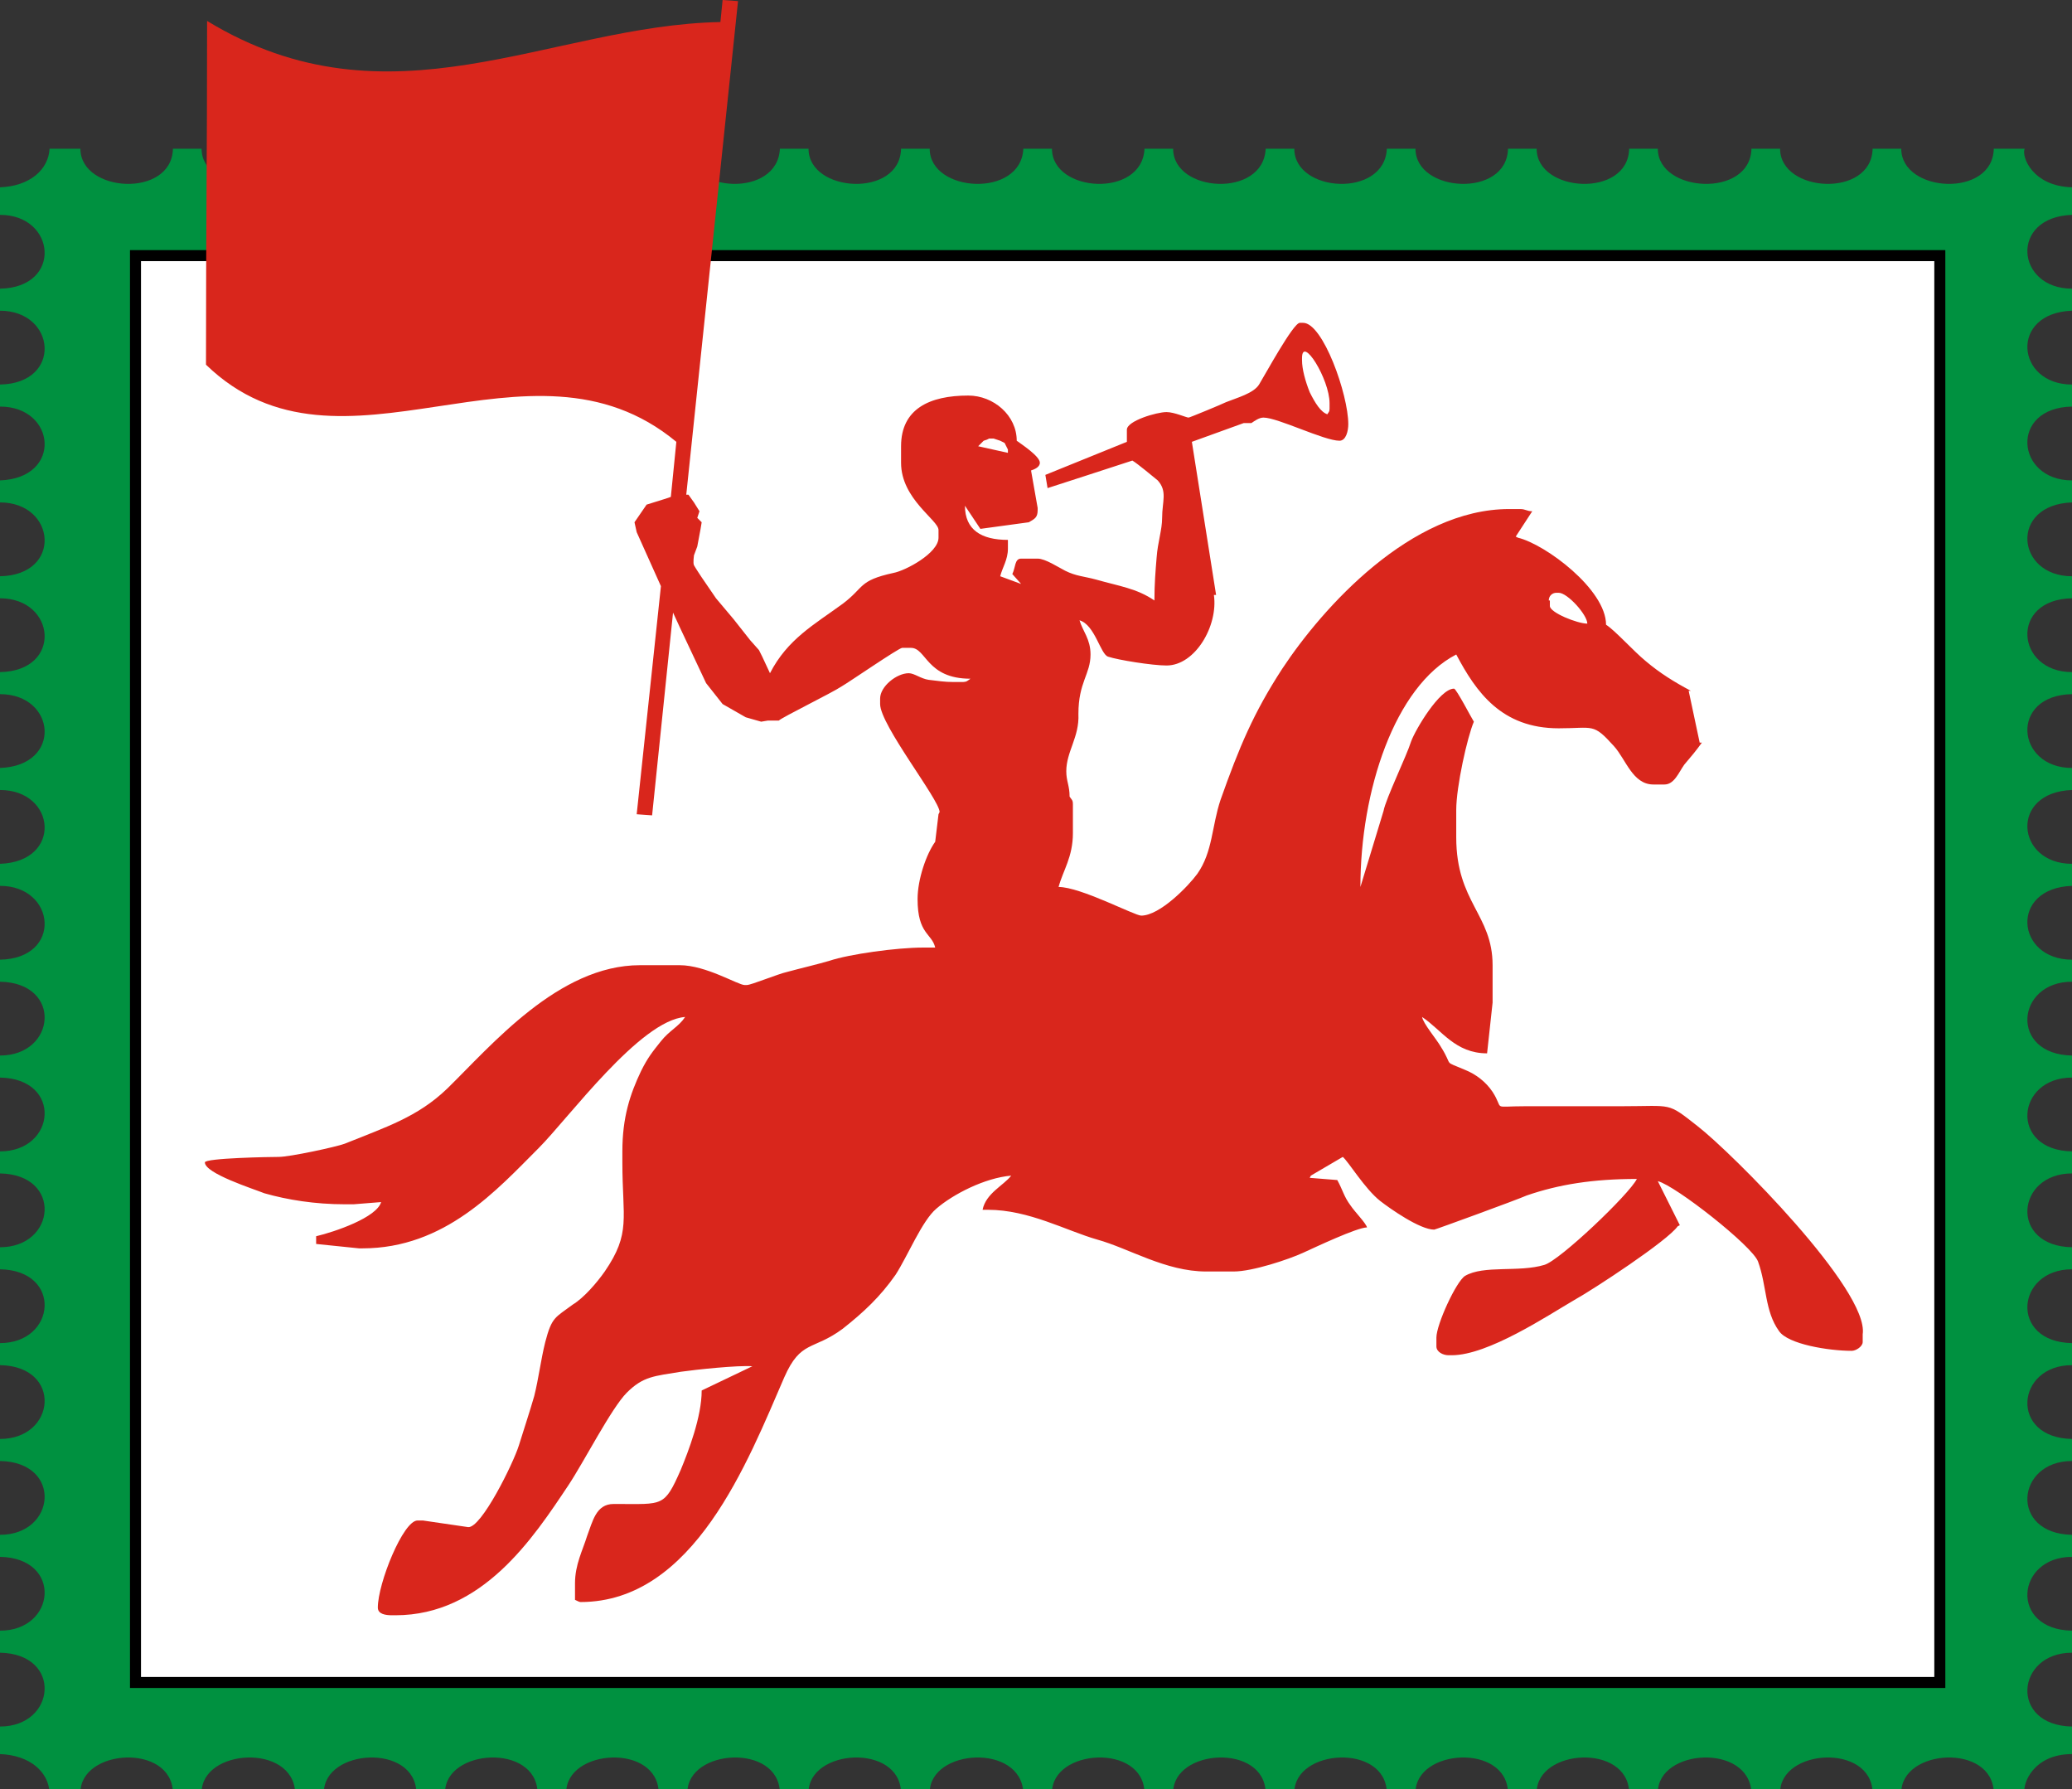
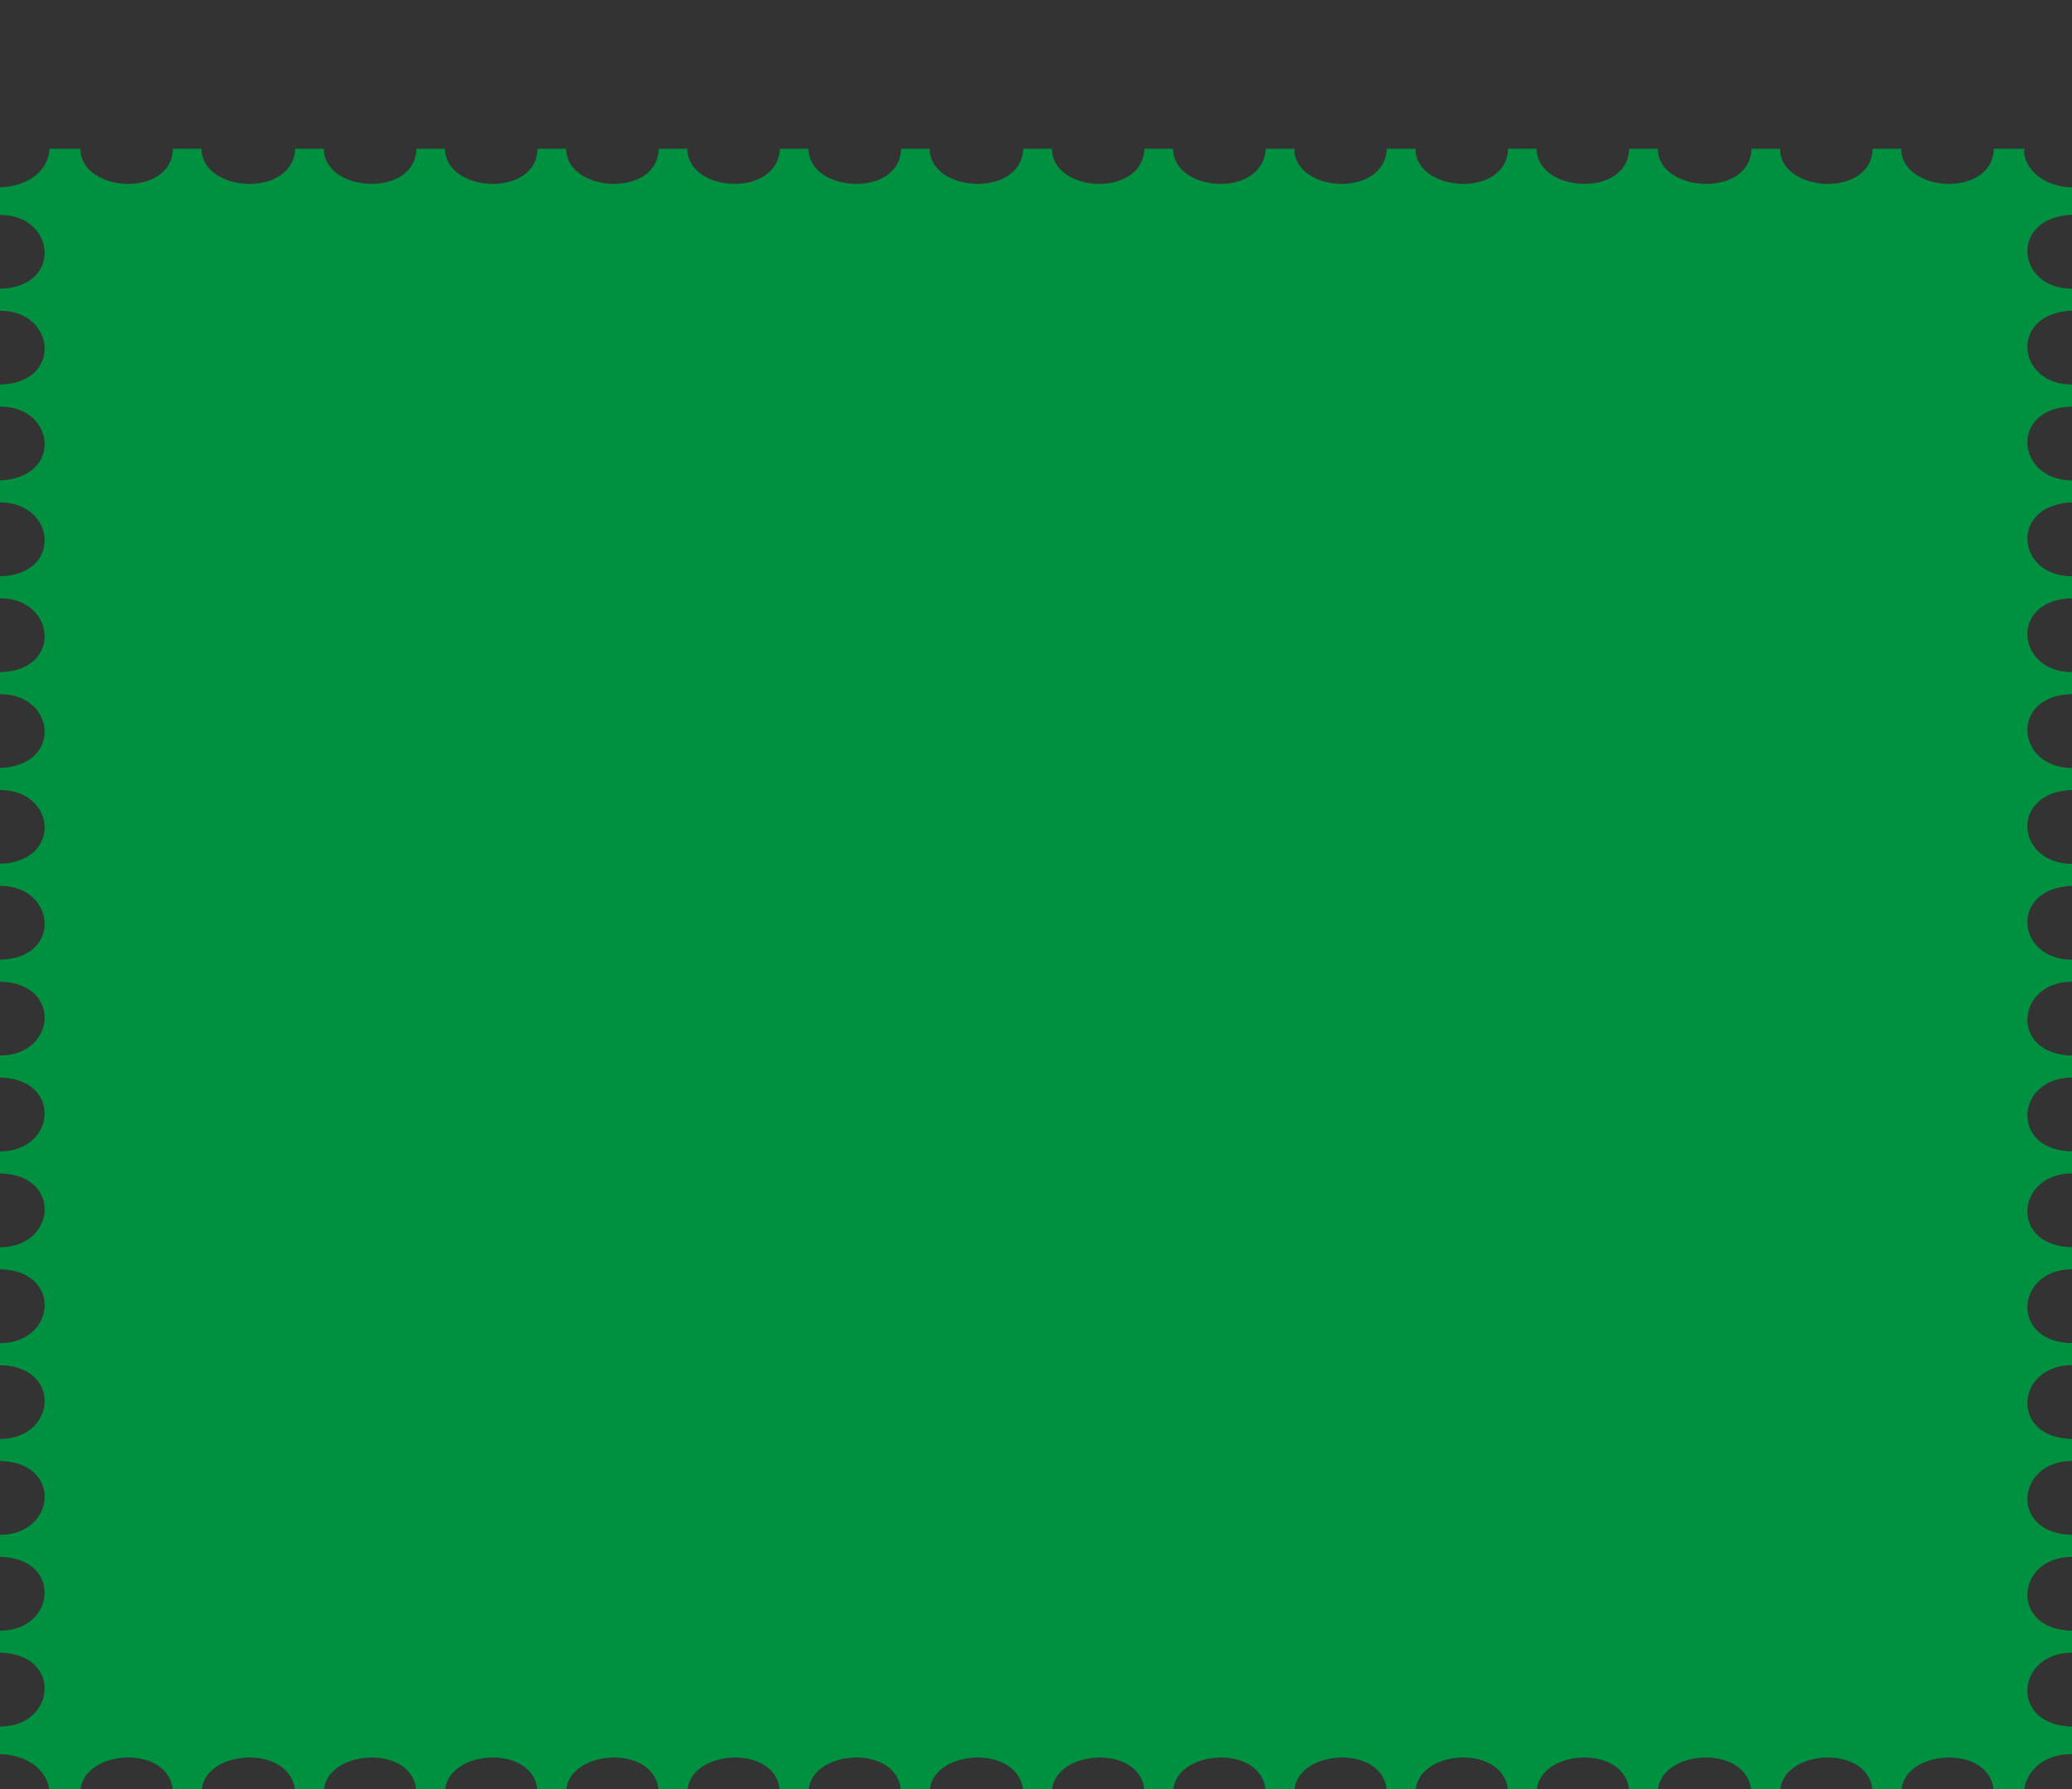
<svg xmlns="http://www.w3.org/2000/svg" version="1.1" x="0px" y="0px" viewBox="0 0 188.1 162.4" style="enable-background:new 0 0 188.1 162.4;" xml:space="preserve">
  <rect x="0" y="0" width="188.1" height="162.4" fill="#333333" stroke="none" />
  <path fill="#009140" d="M0,17v2.5c5.1,0,5.7,6.6,0,6.7v2c5.1,0,5.7,6.6,0,6.7v2c5.1,0,5.7,6.5,0,6.7v2c5.1,0,5.7,6.6,0,6.7v2  c5.1,0,5.7,6.6,0,6.7v2c5.1,0,5.7,6.5,0,6.7v2c5.1,0,5.7,6.5,0,6.7v2c5.1,0,5.7,6.6,0,6.7v1v0v0v0v0v0v0v0v0v0v0v0v1  c5.7,0.1,5.1,6.7,0,6.7v2c5.7,0.1,5.1,6.7,0,6.7v2c5.7,0.1,5.1,6.7,0,6.7v2c5.7,0.1,5.1,6.7,0,6.7v2c5.7,0.1,5.1,6.7,0,6.7v2  c5.7,0.1,5.1,6.7,0,6.7v2c5.7,0.1,5.1,6.7,0,6.7v2c5.7,0.1,5.1,6.7,0,6.7v2.5c2.7,0.1,4.4,1.6,4.5,3.5h2.8c0-4,8.3-4.5,8.4,0h2.6  c0-4,8.3-4.5,8.5,0h2.6c0-4,8.3-4.5,8.4,0h2.6c0-4,8.3-4.5,8.4,0h2.6c0-4,8.3-4.5,8.4,0h2.6c0-4,8.3-4.5,8.4,0h2.6  c0-4,8.3-4.5,8.4,0h2.6c0-4,8.3-4.5,8.5,0h2.6c0-4,8.3-4.5,8.4,0h2.6c0-4,8.3-4.5,8.4,0h2.6c0-4,8.3-4.5,8.4,0h2.6  c0-4,8.3-4.5,8.4,0h2.6c0-4,8.3-4.5,8.4,0h2.6c0-4,8.3-4.5,8.5,0h2.6c0-4,8.3-4.5,8.4,0h2.6c0-4,8.3-4.5,8.4,0h2.8  c-0.2-0.8,0.8-3.5,4.3-3.5v-2.5c-5.7-0.1-5.1-6.7,0-6.7v-2c-5.7-0.1-5.1-6.7,0-6.7v-2c-5.7-0.1-5.1-6.7,0-6.7v-2  c-5.7-0.1-5.1-6.7,0-6.7v-2c-5.7-0.1-5.1-6.7,0-6.7v-2c-5.7-0.1-5.1-6.7,0-6.7v-2c-5.7-0.1-5.1-6.7,0-6.7v-2c-5.7-0.1-5.1-6.7,0-6.7  v-1v0v0v0v0v0v0v0v0v0v0v0v-1c-5.1,0-5.7-6.5,0-6.7v-2c-5.1,0-5.7-6.5,0-6.7v-2c-5.1,0-5.7-6.6,0-6.7v-2c-5.1,0-5.7-6.6,0-6.7v-2  c-5.1,0-5.7-6.5,0-6.7v-2c-5.1,0-5.7-6.6,0-6.7v-2c-5.1,0-5.7-6.5,0-6.7v-2c-5.1,0-5.7-6.5,0-6.7V17c-3.6-0.1-4.6-2.8-4.3-3.5h-2.8  c-0.1,4.5-8.4,4-8.4,0h-2.6c-0.1,4.5-8.4,4-8.4,0h-2.6c-0.1,4.5-8.5,4-8.5,0h-2.6c-0.1,4.5-8.4,4-8.4,0h-2.6c-0.1,4.5-8.4,4-8.4,0  h-2.6c-0.2,4.5-8.4,4-8.4,0h-2.6c-0.2,4.5-8.4,4-8.4,0h-2.6c-0.2,4.5-8.4,4-8.4,0h-2.6c-0.2,4.5-8.5,4-8.5,0h-2.6  c-0.1,4.5-8.4,4-8.4,0h-2.6c-0.2,4.5-8.4,4-8.4,0h-2.6c-0.1,4.5-8.4,4-8.4,0h-2.6c-0.1,4.5-8.4,4-8.4,0h-2.6c-0.1,4.5-8.4,4-8.4,0  h-2.6c-0.2,4.5-8.5,4-8.5,0h-2.6c-0.1,4.5-8.4,4-8.4,0H4.5C4.4,15.4,2.7,16.9,0,17" />
-   <rect x="12.3" y="23.2" fill="#fff" class="st1" width="163.8" height="129.6" />
-   <path d="M176.6,153.2H11.8V22.7h164.8V153.2z M12.8,152.2h162.8V23.7H12.8V152.2z" />
-   <path fill="#D9261C" d="M154.1,102.2c-2.8-2.2-2.2-1.8-6.9-1.8c-2.9,0-5.8,0-8.7,0c-3.2,0-1.9,0.4-3-1.3c-0.6-0.9-1.5-1.6-2.5-2  c-2.1-0.9-1-0.2-2.2-2.1c-0.4-0.7-1.6-2.1-1.7-2.7c1.8,1.2,3,3.3,5.9,3.3l0.5-4.6v-3.4c0-4.6-3.3-5.7-3.3-11.6v-2.5  c0-2.1,1-6.6,1.6-8c-0.2-0.3-1.6-3-1.8-3c-1.3,0-3.5,3.7-3.9,4.8c-0.4,1.3-2.3,5.2-2.5,6.3l-2.1,6.9c0-8.7,3.1-18.2,8.7-21.1  c1.8,3.4,4.1,6.7,9.3,6.7c3.2,0,3.1-0.5,5,1.6c1.1,1.2,1.7,3.5,3.6,3.5h1c0.9,0,1.3-1.1,1.8-1.8c0.6-0.7,1.1-1.3,1.6-2l-0.2,0  l-1-4.7l0.2,0c-1.5-0.8-2.8-1.6-4.1-2.7c-1.1-0.9-2.8-2.8-3.6-3.3c0-3.2-5.5-7.3-8-7.9l-0.2-0.1l1.5-2.3c-0.5,0-0.6-0.2-1.1-0.2h-1  c-8.9,0-16.9,8.9-20.6,14.5c-2.6,4-3.9,7.1-5.6,11.9c-0.8,2.4-0.7,4.7-2.1,6.7c-0.8,1.1-3.4,3.8-5.1,3.8c-0.6,0-5.5-2.6-7.5-2.6  c0.4-1.5,1.3-2.7,1.3-4.9V73c0-0.4-0.1-0.4-0.3-0.7c0-1-0.3-1.4-0.3-2.3c0-1.8,1.2-3.1,1.1-5.2c0-2.9,1.1-3.6,1.1-5.4  c0-1.4-0.7-2.1-1-3.1c1.4,0.4,1.9,3.1,2.6,3.3c0.9,0.3,4,0.8,5.3,0.8c2.6,0,4.7-3.6,4.3-6.4l0.2,0l-2.2-13.9l4.7-1.7h0.7  c0.3-0.2,0.7-0.5,1.1-0.5c1.3,0,5.5,2.1,6.9,2.1c0.6,0,0.8-0.9,0.8-1.5c0-2.7-2.3-9.2-4.1-9.2H118c-0.6,0-3.2,4.8-3.7,5.6  c-0.5,0.8-2,1.2-3,1.6c-0.4,0.2-3.3,1.4-3.4,1.4c-0.2,0-1.3-0.5-2-0.5c-0.9,0-3.6,0.8-3.6,1.6l0,1.1l-7.4,3l0.2,1.2l3.4-1.1l4.3-1.4  c0.5,0.3,1.8,1.4,2.3,1.8c0.9,1,0.4,1.9,0.4,3.4c0,1.1-0.4,2.2-0.5,3.6c-0.1,1.2-0.2,2.4-0.2,3.9c-1.6-1.1-3.2-1.3-5.3-1.9  c-1.1-0.3-1.8-0.3-2.8-0.8c-0.6-0.3-1.8-1.1-2.5-1.1h-1.5c-0.6,0-0.5,0.8-0.8,1.4l0.8,0.9l-1.9-0.7c0.2-0.8,0.7-1.5,0.7-2.5v-0.8  c-2.4,0-3.9-0.9-3.9-3.1L89,48l4.4-0.6c0.5-0.3,0.8-0.4,0.8-1.1l0-0.2l-0.6-3.4c0.3-0.1,0.8-0.3,0.8-0.7c0-0.6-1.7-1.7-2.1-2  c0-2.3-2.1-4.1-4.4-4.1c-3.5,0-6.1,1.2-6.1,4.6V42c0,3.3,3.4,5.2,3.4,6.1v0.7c0,1.4-3,3-4.1,3.2c-3.2,0.7-2.6,1.3-4.6,2.8  c-2.6,1.9-5,3.2-6.6,6.3l-0.7-1.5L68.9,59l-0.8-0.9l-1.5-1.9l-1.6-1.9l-1.3-1.9c0,0-0.6-0.9-0.7-1.1c-0.1-0.2,0-0.9,0-0.9l0.3-0.8  l0.3-1.6l0.1-0.6L63.3,47l0.2-0.6l-0.5-0.8l-0.5-0.7l-0.2,0l4.7-44.8L65.6,0l-0.2,2C49.9,2.3,35.4,12,18.8,1.9  c0,13-0.1,18.2-0.1,31.2C31,45,48,29,61.4,40.1l-0.5,5l-0.6,0.2l-1.6,0.5l-1.1,1.6l0.2,0.9l2.2,4.9l-2.2,20.7l1.4,0.1l1.9-18.4  l0.6,1.3l2.4,5.1l1.5,1.9l2.1,1.2l1.4,0.4l0.6-0.1c0.3,0,0.6,0,1,0c0.3-0.3,4.8-2.5,5.7-3.1c0.7-0.4,5.2-3.5,5.5-3.5h0.8  c1.4,0,1.4,2.8,5.4,2.8c-0.3,0.2-0.3,0.3-0.8,0.3h-0.7c-0.9,0-1.4-0.1-2.3-0.2c-0.7-0.1-1.3-0.6-1.8-0.6c-1.1,0-2.6,1.2-2.6,2.3v0.5  c0,1.9,5.4,8.7,5.4,9.8l-0.1,0.2l-0.3,2.5c-0.8,1.1-1.6,3.4-1.6,5.2c0,3.2,1.3,3.1,1.6,4.4h-1.1c-2.4,0-6.7,0.6-8.5,1.2  c-1,0.3-2.7,0.7-3.8,1c-0.9,0.2-3.3,1.2-3.7,1.2h-0.2c-0.6,0-3.5-1.8-5.9-1.8h-3.6c-7.4,0-13.5,7.3-17.5,11.2  c-2.7,2.6-5.6,3.5-9.3,5c-0.8,0.3-5,1.2-6,1.2c-0.7,0-6.7,0.1-6.7,0.5c0,1,4.4,2.4,5.4,2.8c2.1,0.6,4.6,1,7.3,1l0.8,0l2.5-0.2  c-0.4,1.4-4.2,2.7-5.9,3.1l0,0.7l3.9,0.4h0.3c7.5,0,12.2-5.3,16-9.1c2.7-2.7,9.2-11.6,13.3-11.9c-0.6,0.9-1.4,1.2-2.2,2.2  c-0.8,1-1.2,1.5-1.8,2.7c-1,2.1-1.7,4.2-1.7,7.3v1c0,5.1,0.8,6.4-1.6,9.9c-0.7,1-1.9,2.4-2.9,3c-1.6,1.2-1.9,1.1-2.5,3.4  c-0.4,1.6-0.6,3.3-1,4.9c-0.4,1.4-1,3.2-1.4,4.5c-0.5,1.6-3.4,7.5-4.6,7.4l-4.1-0.6h-0.5c-1.3,0-3.6,5.7-3.6,7.9  c0,0.6,0.7,0.7,1.3,0.7h0.3c7.9,0,12.5-7,15.7-11.8c1.4-2.1,3.9-7,5.3-8.4c1.5-1.5,2.5-1.5,4.9-1.9c1.4-0.2,5.2-0.6,6.5-0.5  l-4.6,2.2c0,2.4-1.2,5.5-1.9,7.2c-1.5,3.4-1.6,3.1-5.8,3.1h-0.3c-1.6,0-1.9,1.6-2.4,2.9c-0.4,1.3-1.1,2.6-1.1,4.3v1.5  c0.2,0.1,0.4,0.2,0.5,0.2c10.3,0,15.2-12.8,18.5-20.4c1.5-3.4,2.6-2.4,5.3-4.4c1.9-1.5,3.4-2.9,4.8-4.9c1.1-1.7,2.4-4.9,3.7-6  c1.5-1.3,4.4-2.8,6.8-3c-0.7,0.9-2.3,1.6-2.6,3.1h0.5c3.7,0,7.1,1.9,9.9,2.7c2.9,0.8,6.2,2.9,9.9,2.9h2.5c1.7,0,5-1.1,6.3-1.7  c1.1-0.5,4.9-2.3,5.8-2.3c-0.1-0.4-1.1-1.4-1.5-2c-0.6-0.8-0.7-1.4-1.2-2.3l-2.5-0.2l0.1-0.2l2.9-1.7c0.5,0.4,2,2.9,3.4,4  c0.9,0.7,3.6,2.6,4.9,2.6c0.1,0,7.5-2.7,8.4-3.1c2.9-1,6-1.5,10-1.5c-0.7,1.4-7,7.4-8.4,7.8c-2.3,0.7-5.5,0-7.2,1  c-0.8,0.5-2.6,4.4-2.6,5.6v0.8c0,0.5,0.6,0.8,1.1,0.8h0.3c3.3,0,8.7-3.6,11.1-5c1.8-1,8.5-5.4,9.4-6.7l0.2-0.1l-2-4  c1.6,0.4,8.6,5.9,9.1,7.3c0.8,2.2,0.6,4.5,1.9,6.3c0.8,1.2,4.5,1.8,6.6,1.8c0.4,0,1-0.4,1-0.8v-0.7  C169.7,117.1,157.2,104.6,154.1,102.2z M140.6,54.5c0-0.4,0.3-0.7,0.7-0.7h0.2c0.8,0,2.6,2,2.6,2.8c-0.9,0-3.4-1-3.4-1.6V54.5z   M118.2,32.7v-0.2c0-2.1,2.5,1.9,2.5,4.1v0.5c0,0.3-0.1,0.3-0.2,0.5c-0.6-0.2-1.1-1-1.6-2C118.5,34.6,118.2,33.5,118.2,32.7  L118.2,32.7z M89,40.3l0.1-0.1l0.2-0.2l0.3-0.1l0.2-0.1l0.2,0l0.2,0l0.3,0.1l0.3,0.1l0.2,0.1l0.2,0.1l0.1,0.2l0.1,0.2l0.1,0.2v0.3  l-2.7-0.6L89,40.3z" />
</svg>